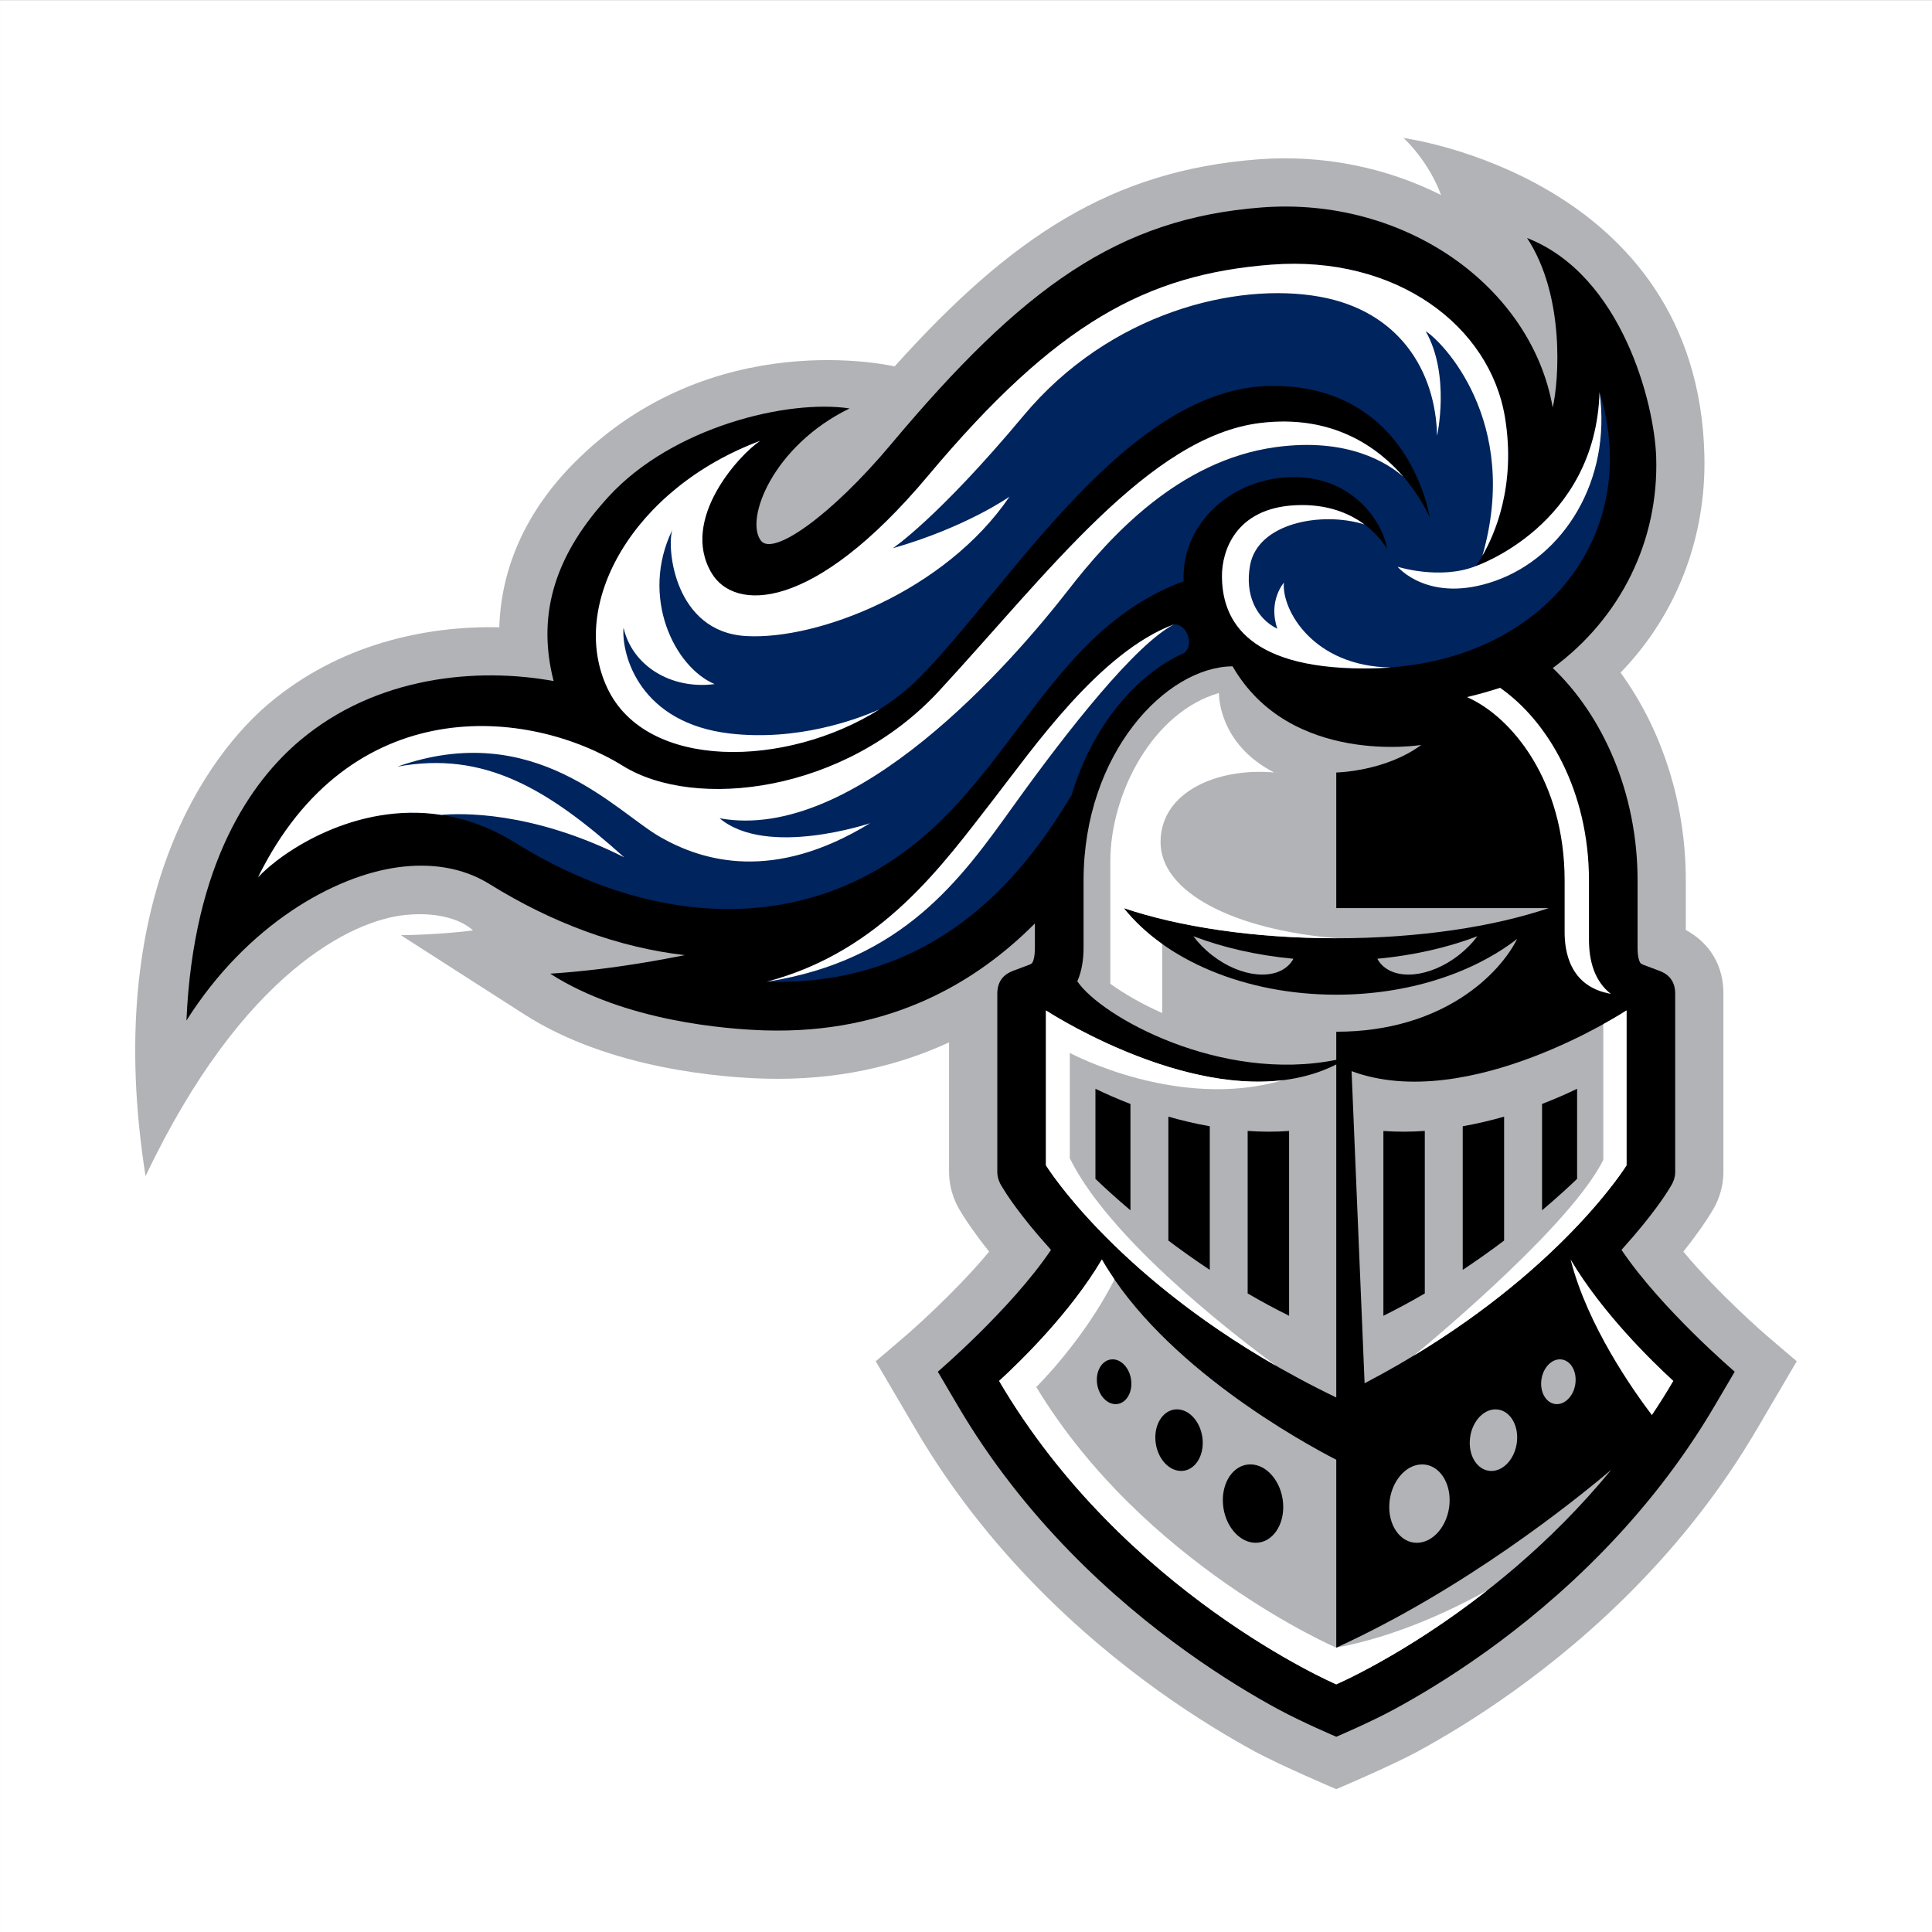
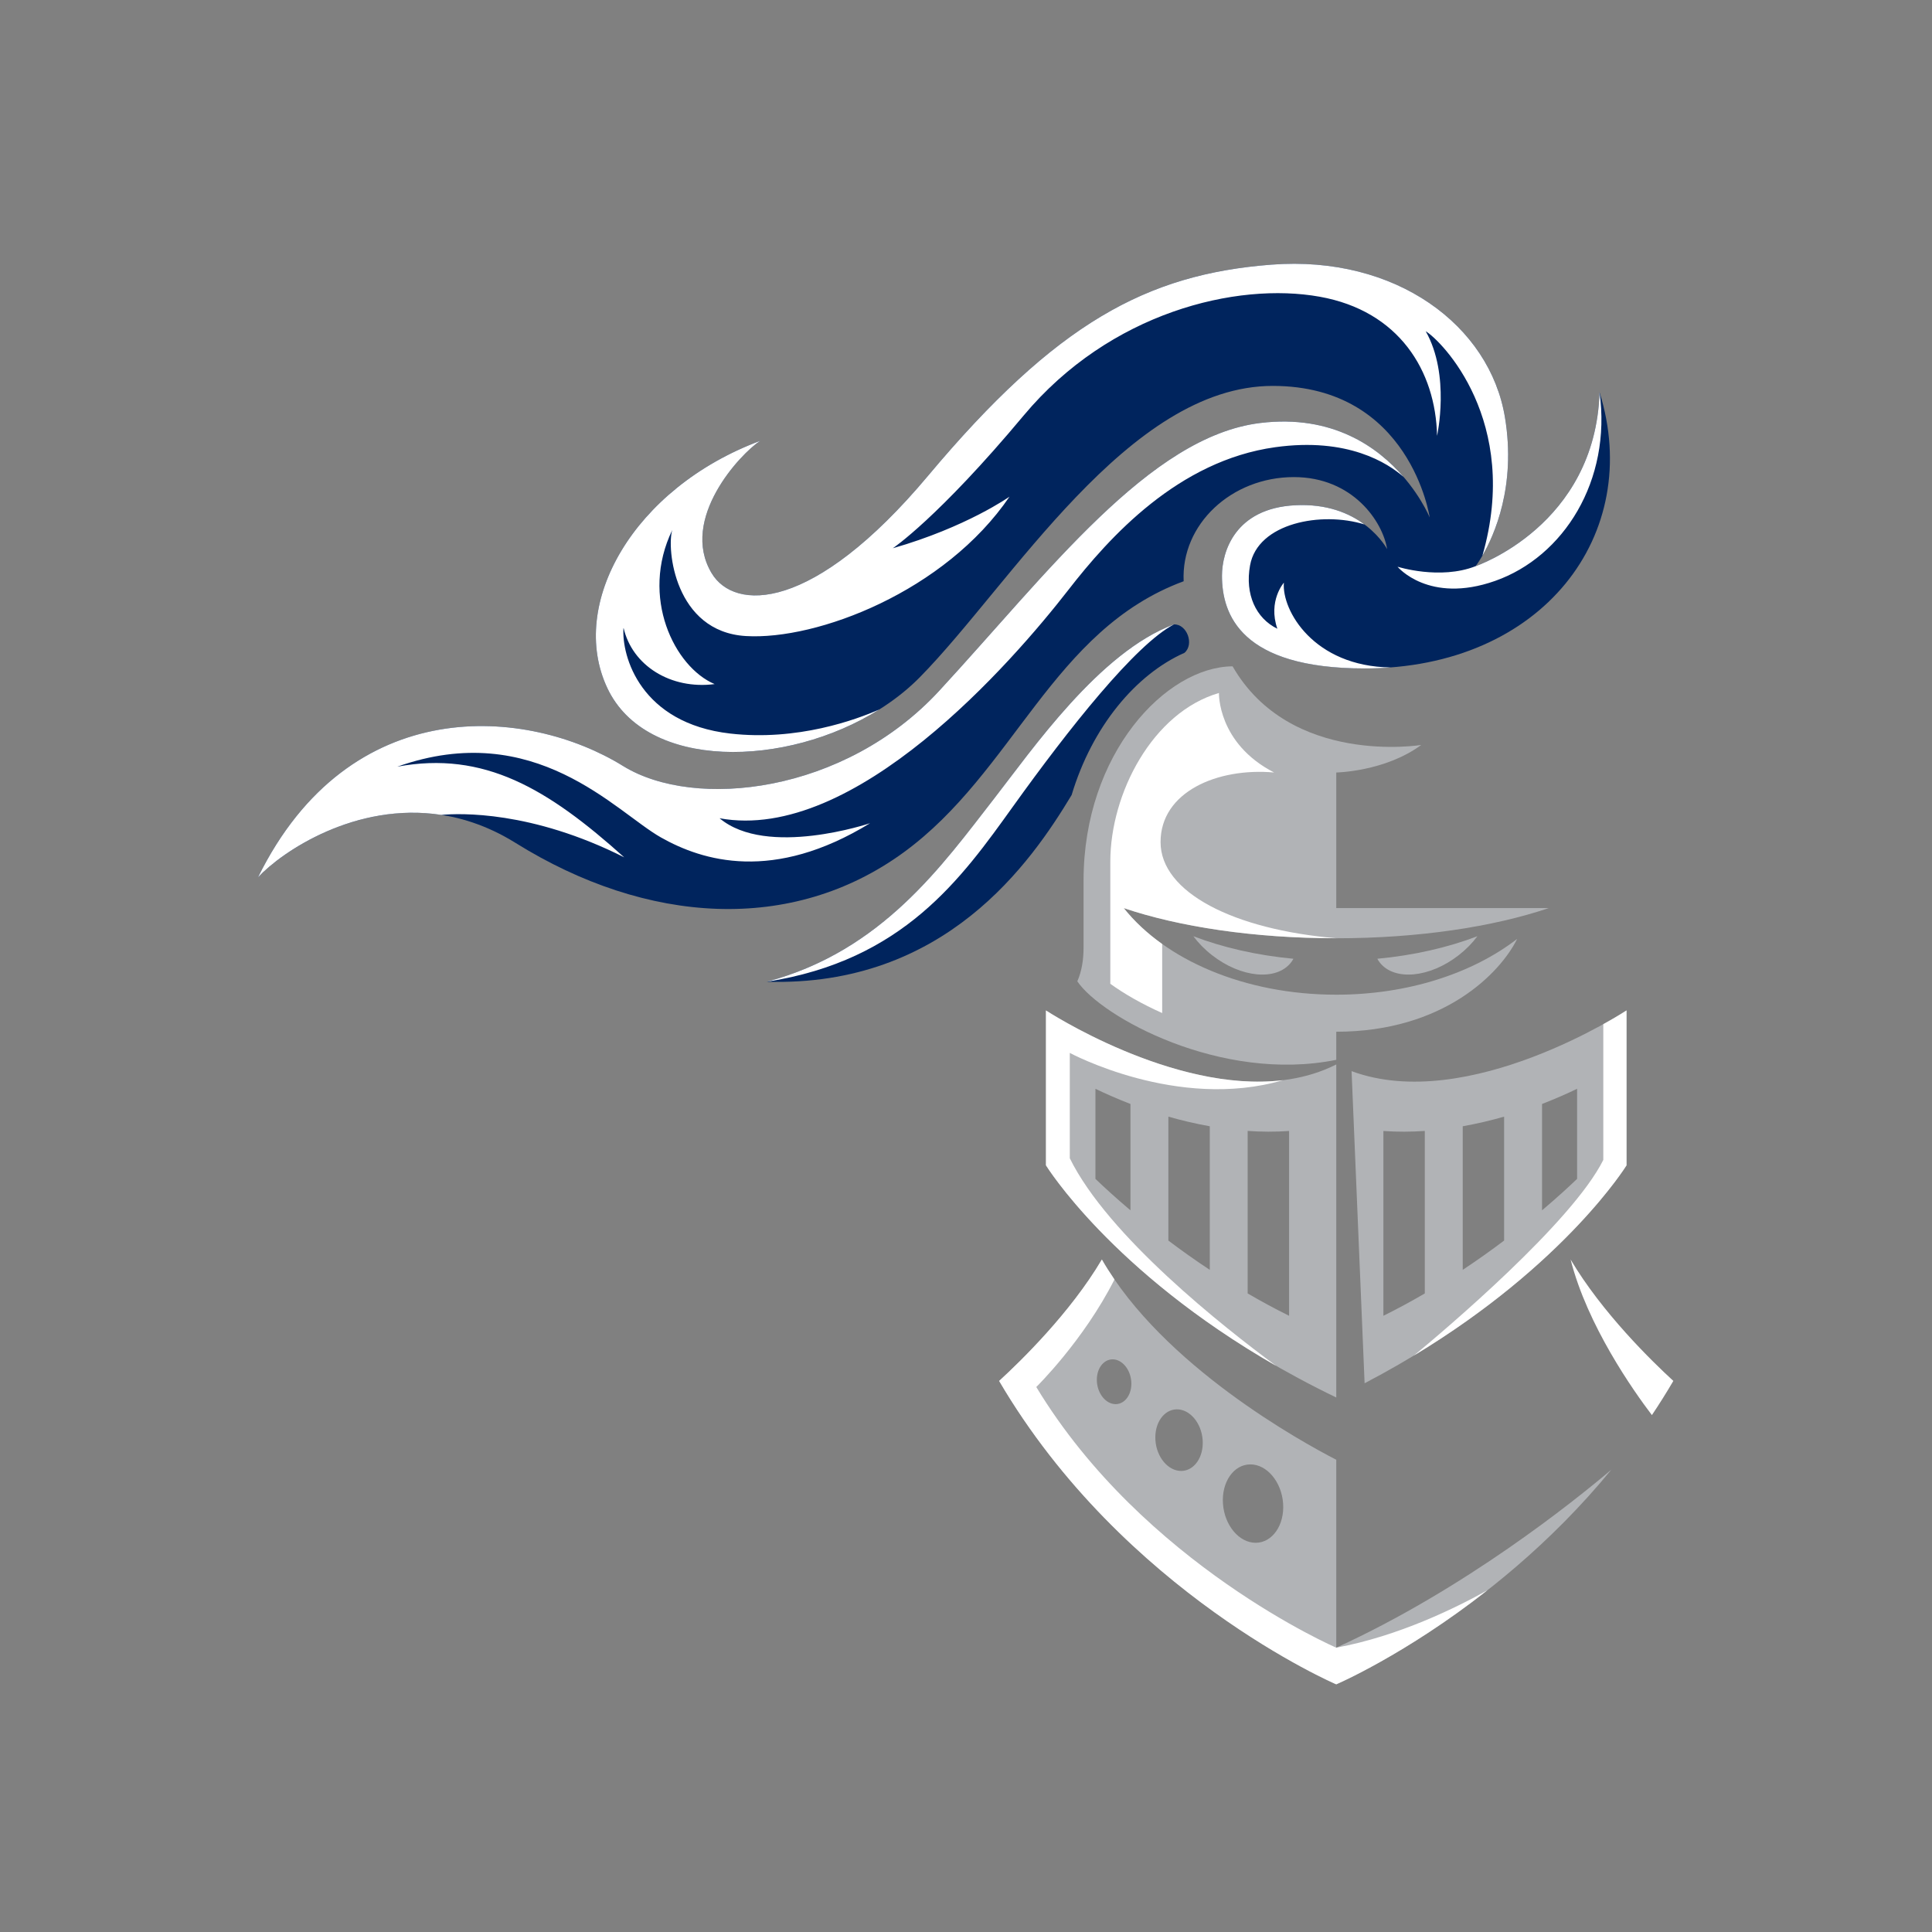
<svg xmlns="http://www.w3.org/2000/svg" viewBox="0 0 400 400" version="1.1" id="Layer_1">
  <rect x="0" y="0" width="400" height="400" fill="#808080" stroke="none" />
  <defs>
    <style>
      .st0 {
        fill: #000001;
      }

      .st1 {
        fill: #00245d;
      }

      .st2, .st3 {
        fill: #fff;
      }

      .st3 {
        fill-rule: evenodd;
      }

      .st4 {
        fill: #b1b3b6;
      }
    </style>
  </defs>
-   <rect height="400" width="400" y=".028" x=".003" class="st2" />
  <g>
-     <path d="M298.354,40.374c-2.664-7.233-7.76-11.802-7.76-11.802,0,0,60.937,8.08,62.283,65.75.396,16.974-5.741,32.949-17.359,44.941,8.362,11.487,13.511,26.61,13.511,43.057v10.223c3.451,1.872,7.781,5.817,7.781,13.164v36.991c0,4.07-1.758,7.119-2.23,7.874l-.744,1.215c-.38.608-2.116,3.327-5.323,7.353,7.494,8.98,17.044,17.185,17.12,17.266l6.365,5.432-8.324,14.173c-14.738,25.124-34.462,42.764-50.155,54.024-7.955,5.714-15.014,9.876-20.072,12.627-5.399,2.919-16.789,7.765-16.789,7.765,0,0-11.4-4.846-16.8-7.765-5.057-2.751-12.111-6.913-20.077-12.627-15.687-11.26-35.412-28.9-50.15-54.024l-8.319-14.173,6.36-5.432c.076-.081,9.626-8.286,17.12-17.266-3.207-4.026-4.938-6.745-5.323-7.353l-.743-1.215c-.467-.754-2.23-3.804-2.23-7.874v-26.887c-10.603,4.894-23.284,7.949-38.364,7.505-8.123-.25-31.727-1.839-49.613-13.322l-25.53-16.371c8.557-.119,14.928-.987,14.928-.987,0,0-3.934-4.255-14.157-3.185-10.57,1.102-33.41,11.52-53.628,54.057-9.16-58.116,13.311-87.532,25.541-97.847,14.488-12.209,32.205-16.122,47.697-15.79.39-12.779,5.893-24.293,15.318-33.855,28.716-29.139,66.532-20.153,66.532-20.153,24.207-26.936,45.027-40.551,75.208-42.868,13.522-1.047,26.665,1.72,37.924,7.38" class="st4" />
-     <path d="M217.589,258.788l-.293-.358c-6.148-6.799-9.051-11.433-9.317-11.878l-.748-1.215c-.114-.184-.749-1.318-.749-2.637v-36.991c0-3.022,1.872-4.189,3.267-4.71l3.267-1.226c.57-.212.678-.391.776-.564.179-.336.472-1.183.472-3.044v-4.976c-11.9,11.96-29.736,22.921-55.831,22.145-7.939-.244-29.107-1.851-44.522-11.743,13.777-.906,25.091-3.326,27.88-3.837-13.706-1.568-27.484-6.658-40.371-14.678-5.73-3.571-12.356-4.412-18.981-3.522-13.251,1.785-31.282,11.878-43.839,31.738,1.433-32.797,13.56-49.596,23.517-57.991,15.785-13.305,36.627-15.194,52.505-12.296-3.728-14.504.868-26.741,11.417-38.223,13.235-14.407,37.045-20.142,49.862-18.221-15.85,7.711-21.77,22.964-18.351,27.386,2.534,3.283,14.629-5.296,26.887-19.914,27.386-32.677,47.127-46.796,76.755-49.081,29.763-2.29,55.902,16.441,60.281,41.419,1.264-5.361,2.621-23.024-5.307-35.092,19.567,7.646,26.366,34.142,26.73,45.364.553,17.234-7.277,33.258-21.412,43.665,10.348,9.87,17.56,25.829,17.56,44.012v13.843c0,1.861.298,2.708.483,3.044.081.174.201.352.765.564l3.267,1.226c1.4.521,3.272,1.688,3.272,4.71v36.991c0,1.319-.635,2.453-.749,2.637l-.749,1.215c-.266.445-3.174,5.079-9.317,11.878l-.293.358c8.226,12.204,23.431,25.211,23.431,25.211l-4.092,6.962c-13.82,23.566-32.405,40.236-47.36,50.97-7.532,5.399-14.217,9.349-19.014,11.949-5.03,2.729-12.025,5.698-12.025,5.698,0,0-6.994-2.968-12.035-5.698-4.802-2.599-11.477-6.549-19.008-11.949-14.966-10.733-33.545-27.403-47.366-50.97l-4.091-6.962s15.204-13.007,23.43-25.211" class="st0" />
    <path d="M239.218,298.188c.244,3.527,2.637,6.365,5.34,6.354,2.702-.011,4.683-2.876,4.439-6.398-.25-3.527-2.637-6.365-5.34-6.354-2.697.011-4.688,2.881-4.439,6.397M253.202,311.336c.315,4.482,3.359,8.101,6.794,8.08,3.44-.017,5.969-3.663,5.66-8.139-.32-4.488-3.359-8.107-6.805-8.091-3.435.016-5.969,3.668-5.649,8.15M227.102,286.093c.184,2.556,1.921,4.629,3.891,4.618,1.959-.011,3.413-2.094,3.228-4.656-.179-2.561-1.921-4.628-3.88-4.618-1.97.016-3.419,2.094-3.239,4.656M276.66,348.723s-43.985-18.824-69.798-62.814c4.461-4.092,14.76-14.119,21.271-25.14,12.627,22.009,41.468,37.827,48.527,41.457v38.906c26.589-12.155,49.103-30.208,56.949-36.85-25.352,30.913-56.949,44.441-56.949,44.441" class="st4" />
    <path d="M276.66,194.258c-17.055,0-32.552-2.377-43.991-6.245,8.47,10.679,24.988,17.928,43.991,17.928,14.895,0,28.271-4.461,37.447-11.547-3.446,6.984-15.129,19.215-37.447,19.215v5.817c-23.881,4.819-48.674-8.915-53.611-16.257.928-2.105,1.291-4.509,1.291-7.005v-13.843c0-26.371,17.098-44.273,30.854-44.365,11.943,20.734,39.058,16.279,39.058,16.279-7.494,5.529-17.592,5.703-17.592,5.703v28.076h43.98c-11.438,3.869-26.93,6.245-43.98,6.245M319.267,228.563v22.02c3.191-2.697,5.649-4.971,7.255-6.512v-18.65c-1.834.884-4.303,2.002-7.255,3.142M286.416,234.158v38.261c2.979-1.476,5.844-3.028,8.574-4.628v-33.643c-2.795.195-5.66.217-8.574.011M302.842,233.181v29.731c3.088-2.046,5.958-4.097,8.568-6.066v-25.656c-2.67.765-5.546,1.454-8.568,1.991M336.756,209.202v32.064s-15.226,24.722-54.23,45.125l-2.697-64.622c24.141,8.948,56.927-12.567,56.927-12.567M226.798,244.072c1.606,1.541,4.059,3.814,7.25,6.512v-22.02c-2.952-1.14-5.421-2.257-7.25-3.142v18.65ZM258.314,267.79c2.74,1.601,5.605,3.153,8.579,4.628v-38.261c-2.908.206-5.779.184-8.579-.011v33.643ZM241.899,256.845c2.605,1.97,5.48,4.021,8.574,6.066v-29.731c-3.028-.537-5.904-1.226-8.574-1.991v25.656ZM216.553,209.202s35.781,23.479,60.107,11.184v68.952c-43.356-20.886-60.107-48.072-60.107-48.072v-32.064Z" class="st4" />
-     <path d="M314.096,298.188c-.244,3.527-2.643,6.371-5.34,6.36-2.708-.022-4.694-2.876-4.439-6.403.244-3.527,2.632-6.371,5.334-6.349,2.702.011,4.688,2.876,4.444,6.392M300.107,311.33c-.315,4.488-3.353,8.102-6.799,8.091-3.43-.022-5.963-3.674-5.654-8.15.32-4.477,3.37-8.102,6.804-8.08,3.435.011,5.963,3.663,5.649,8.139M326.202,286.098c-.168,2.551-1.916,4.623-3.885,4.613-1.959-.011-3.408-2.094-3.228-4.661.184-2.556,1.921-4.623,3.885-4.612,1.964.011,3.413,2.094,3.229,4.661" class="st4" />
    <path d="M267.788,198.502c-.141.271-.315.532-.505.776-3.017,3.858-10.348,3.174-16.36-1.53-1.525-1.188-2.811-2.523-3.853-3.912,6.126,2.339,13.153,3.956,20.718,4.667M305.88,193.835c-6.126,2.339-13.153,3.956-20.717,4.667.146.271.314.532.499.776,3.022,3.858,10.348,3.174,16.366-1.53,1.525-1.188,2.822-2.523,3.852-3.912" class="st4" />
    <path d="M158.736,203.261c23.897-6.349,36.4-24.185,47.105-37.946,7.809-10.039,21.814-30.349,37.219-36.036,2.686-.098,4.244,4.13,2.17,5.882-10.066,4.466-19.111,15.269-23.36,29.438-8.422,13.983-26.182,39.758-63.135,38.662M287.187,113.689c-.901-5.708-7.114-14.912-19.301-14.912-12.936,0-23.382,9.795-22.823,21.564-27.234,10.071-35.037,39.438-58.018,56.173-22.996,16.735-53.004,15.004-80.304-1.997-23.669-14.738-46.937.293-53.319,7.114,19.008-38.586,55.88-35.222,75.561-23.051,14.9,9.225,45.89,5.638,65.452-15.535,22.53-24.407,43.557-52.689,66.51-55.473,25.835-3.131,35.06,19.567,35.06,19.567,0,0-3.972-27.24-32.493-27.24-29.937,0-54.171,41.115-73.06,60.308-17.874,18.151-55.321,22.134-64.698,2.268-8.216-17.391,5.399-41.424,31.635-51.208-4.107,2.681-16.735,16.159-10.066,27.37,4.688,7.917,20.951,8.335,44.827-20.143,26.518-31.63,45.239-41.706,71.074-43.703,25.834-1.975,45.239,12.638,48.37,31.641,3.131,19.008-6.083,30.783-6.083,30.783,0,0,24.803-8.362,25.655-36.02,9.198,29.448-11.781,57.193-48.652,57.193-25.541,0-29.513-11.097-29.513-19.176,0-4.954,2.664-13.984,15.172-14.608,13.908-.695,19.014,9.084,19.014,9.084" class="st1" />
-     <path d="M310.574,142.399c9.86,6.881,18.406,21.276,18.406,39.921v12.209c0,4.428,1.139,8.585,4.515,11.233-8.655-1.503-9.556-9.035-9.556-12.774v-10.668c0-20.522-10.869-33.898-20.218-37.995,2.984-.705,5.356-1.432,6.853-1.926" class="st3" />
    <path d="M240.618,209.74c-4.232-1.883-7.901-4.004-10.739-6.056v-25.297c0-14.081,8.72-30.908,22.492-34.913,0,0-.336,10.402,11.417,16.463-11.753-1.042-23.507,4.01-23.507,14.412,0,10.408,15.123,18.113,36.383,19.904-17.066,0-32.558-2.377-44.002-6.24,2.17,2.724,4.845,5.22,7.955,7.434" class="st2" />
    <path d="M265.612,223.642c-21.808,6.386-44.121-5.649-44.121-5.649v21.813c7.923,16.095,31.782,34.913,42.743,42.998-34.175-19.6-47.681-41.538-47.681-41.538v-32.064s26.247,17.217,49.059,14.439" class="st2" />
    <path d="M292.749,280.645c6.414-5.301,32.731-27.538,39.199-40.496v-28.103c3.028-1.677,4.808-2.849,4.808-2.849v32.075s-12.54,20.36-44.007,39.373" class="st2" />
    <path d="M307.97,329.232c-17.049,13.387-31.315,19.491-31.315,19.491,0,0-43.985-18.824-69.798-62.814,4.46-4.086,14.77-14.119,21.271-25.14.803,1.406,1.688,2.784,2.61,4.135-6.425,12.698-16.187,22.259-16.187,22.259,22.21,36.747,62.104,53.97,62.104,53.97,12.953-2.388,24.972-8.34,31.315-11.9" class="st2" />
    <path d="M342.009,292.979c-3.82-5.02-13.37-18.536-16.832-32.211,6.517,11.016,16.816,21.049,21.271,25.135-1.427,2.442-2.909,4.797-4.439,7.076" class="st2" />
    <path d="M282.488,108.577c-8.845-2.751-22.101-.331-23.68,8.492-1.085,5.991,1.221,10.945,5.654,13.105-1.986-5.752,1.351-9.539,1.351-9.539-.472,5.73,6.164,17.348,22.139,17.554-1.775.136-3.587.206-5.437.206-25.547,0-29.519-11.108-29.519-19.187,0-4.954,2.67-13.973,15.177-14.602,6.647-.336,11.287,1.72,14.315,3.972M289.347,117.335s6.435,7.776,20.186,2.941c14.211-4.998,24.158-20.777,21.635-39.08-.852,27.652-25.661,36.025-25.661,36.025-7.385,2.903-16.159.114-16.159.114M311.589,86.433c-3.125-19.003-22.53-33.621-48.364-31.641-25.834,1.997-44.555,12.068-71.074,43.703-23.875,28.483-40.138,28.054-44.832,20.143-6.664-11.205,5.963-24.69,10.071-27.37-26.236,9.789-39.856,33.817-31.635,51.213,8.079,17.114,37.013,16.523,56.298,4.406-4.824,2.122-16.979,6.577-30.865,4.987-18.542-2.122-22.541-15.975-22.101-21.95,1.769,7.885,9.806,12.887,18.867,11.71-8.329-3.527-15.481-18.032-8.769-31.896-1.178,3.771.44,21.065,15.237,21.949,14.797.885,41.251-9.263,54.583-28.857,0,0-8.921,6.316-24.158,10.679,0,0,9.355-6.24,27.093-27.484,17.836-21.358,44.046-27.685,61.29-24.592,16.42,2.941,24.011,15.329,24.299,28.803,0,0,2.8-12.589-2.349-21.651,3.228,1.905,19.768,18.591,11.731,46.471,2.448-4.216,7.027-14.396,4.677-28.623M243.06,129.273c-15.405,5.698-29.41,26.003-37.225,36.047-10.706,13.756-23.202,31.592-47.1,37.941,28.314-4.401,40.317-21.407,51.002-36.297,11.58-16.149,25.335-33.513,33.323-37.691M290.584,98.739c-5.247-6.099-14.64-12.985-29.639-11.167-22.953,2.783-43.98,31.065-66.515,55.478-19.556,21.168-50.546,24.749-65.447,15.53-19.687-12.171-56.558-15.53-75.561,23.051,4.976-5.329,20.235-15.644,37.951-12.915,3.793-.353,18.623-.906,37.865,8.785-15.828-14.212-29.009-22.101-46.986-18.769,28.51-10.093,45.217,9.349,54.578,14.645,8.655,4.9,23.273,9.355,43.307-2.941,0,0-21.358,7.206-31.158-1.026,27.983,5.15,60.612-32.34,72.175-47.225,8.579-11.064,22.828-26.806,42.862-29.595,15.047-2.1,23.355,3.321,26.567,6.148" class="st2" />
  </g>
</svg>